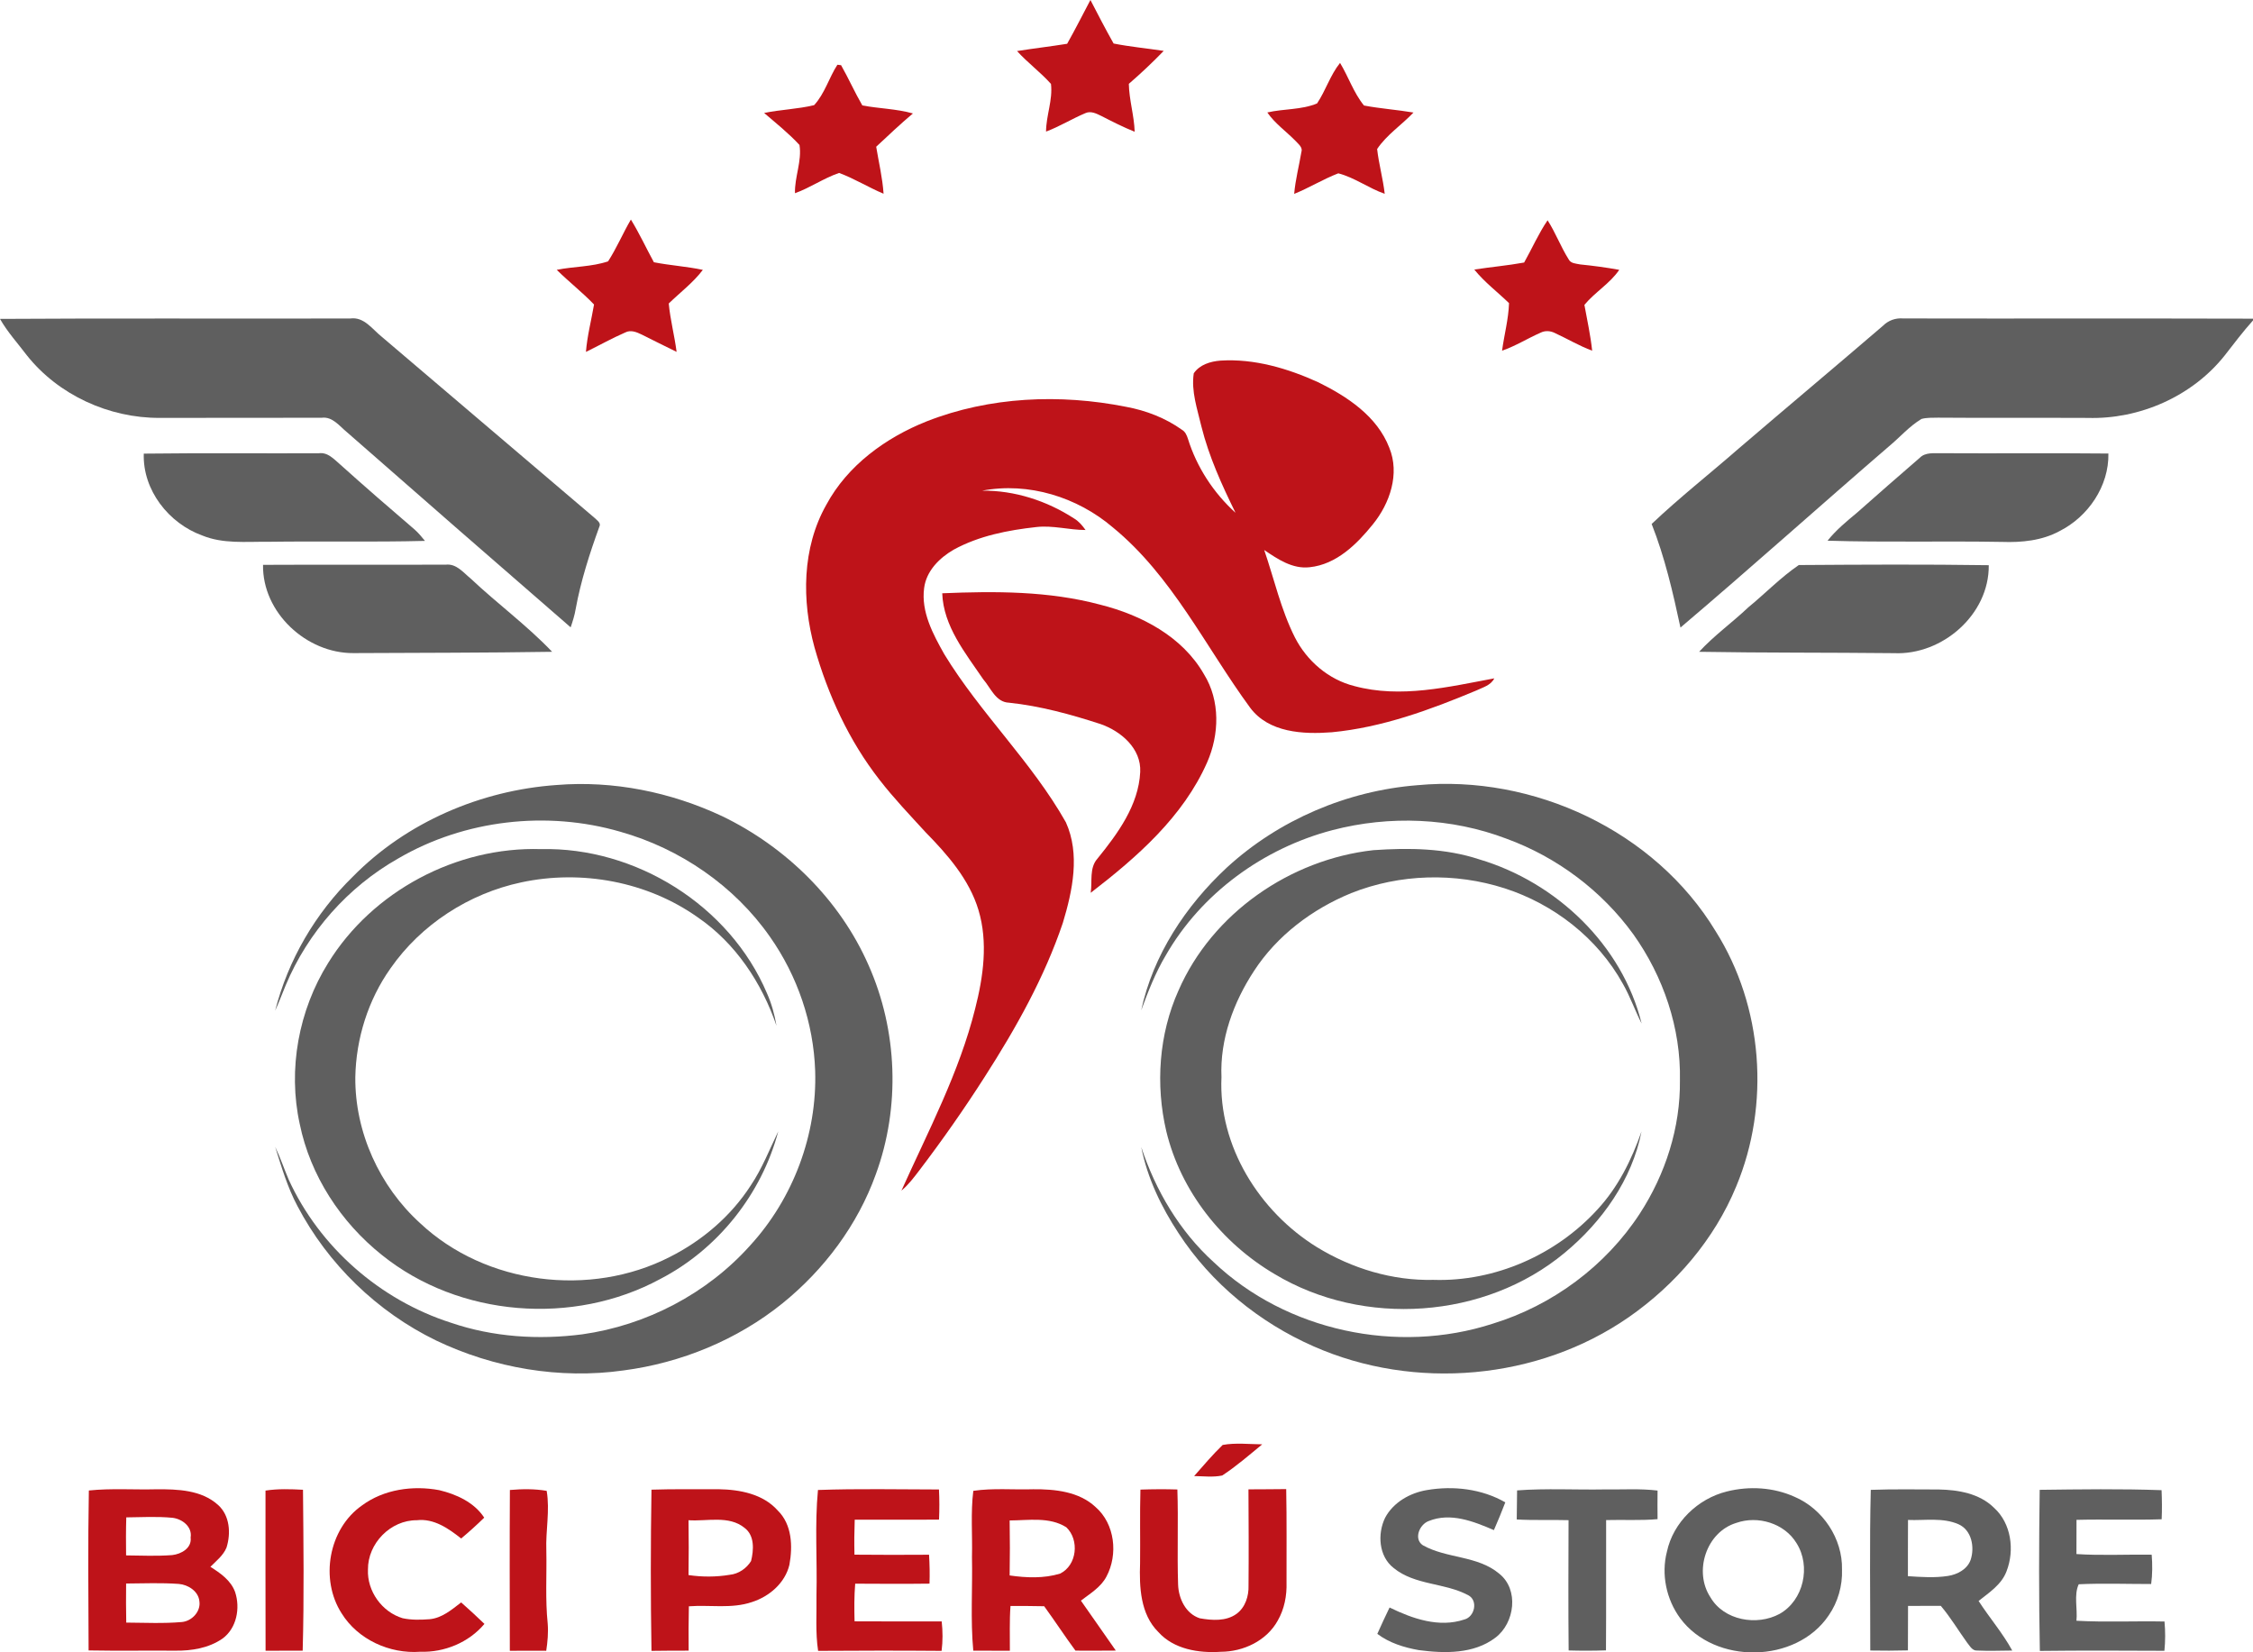
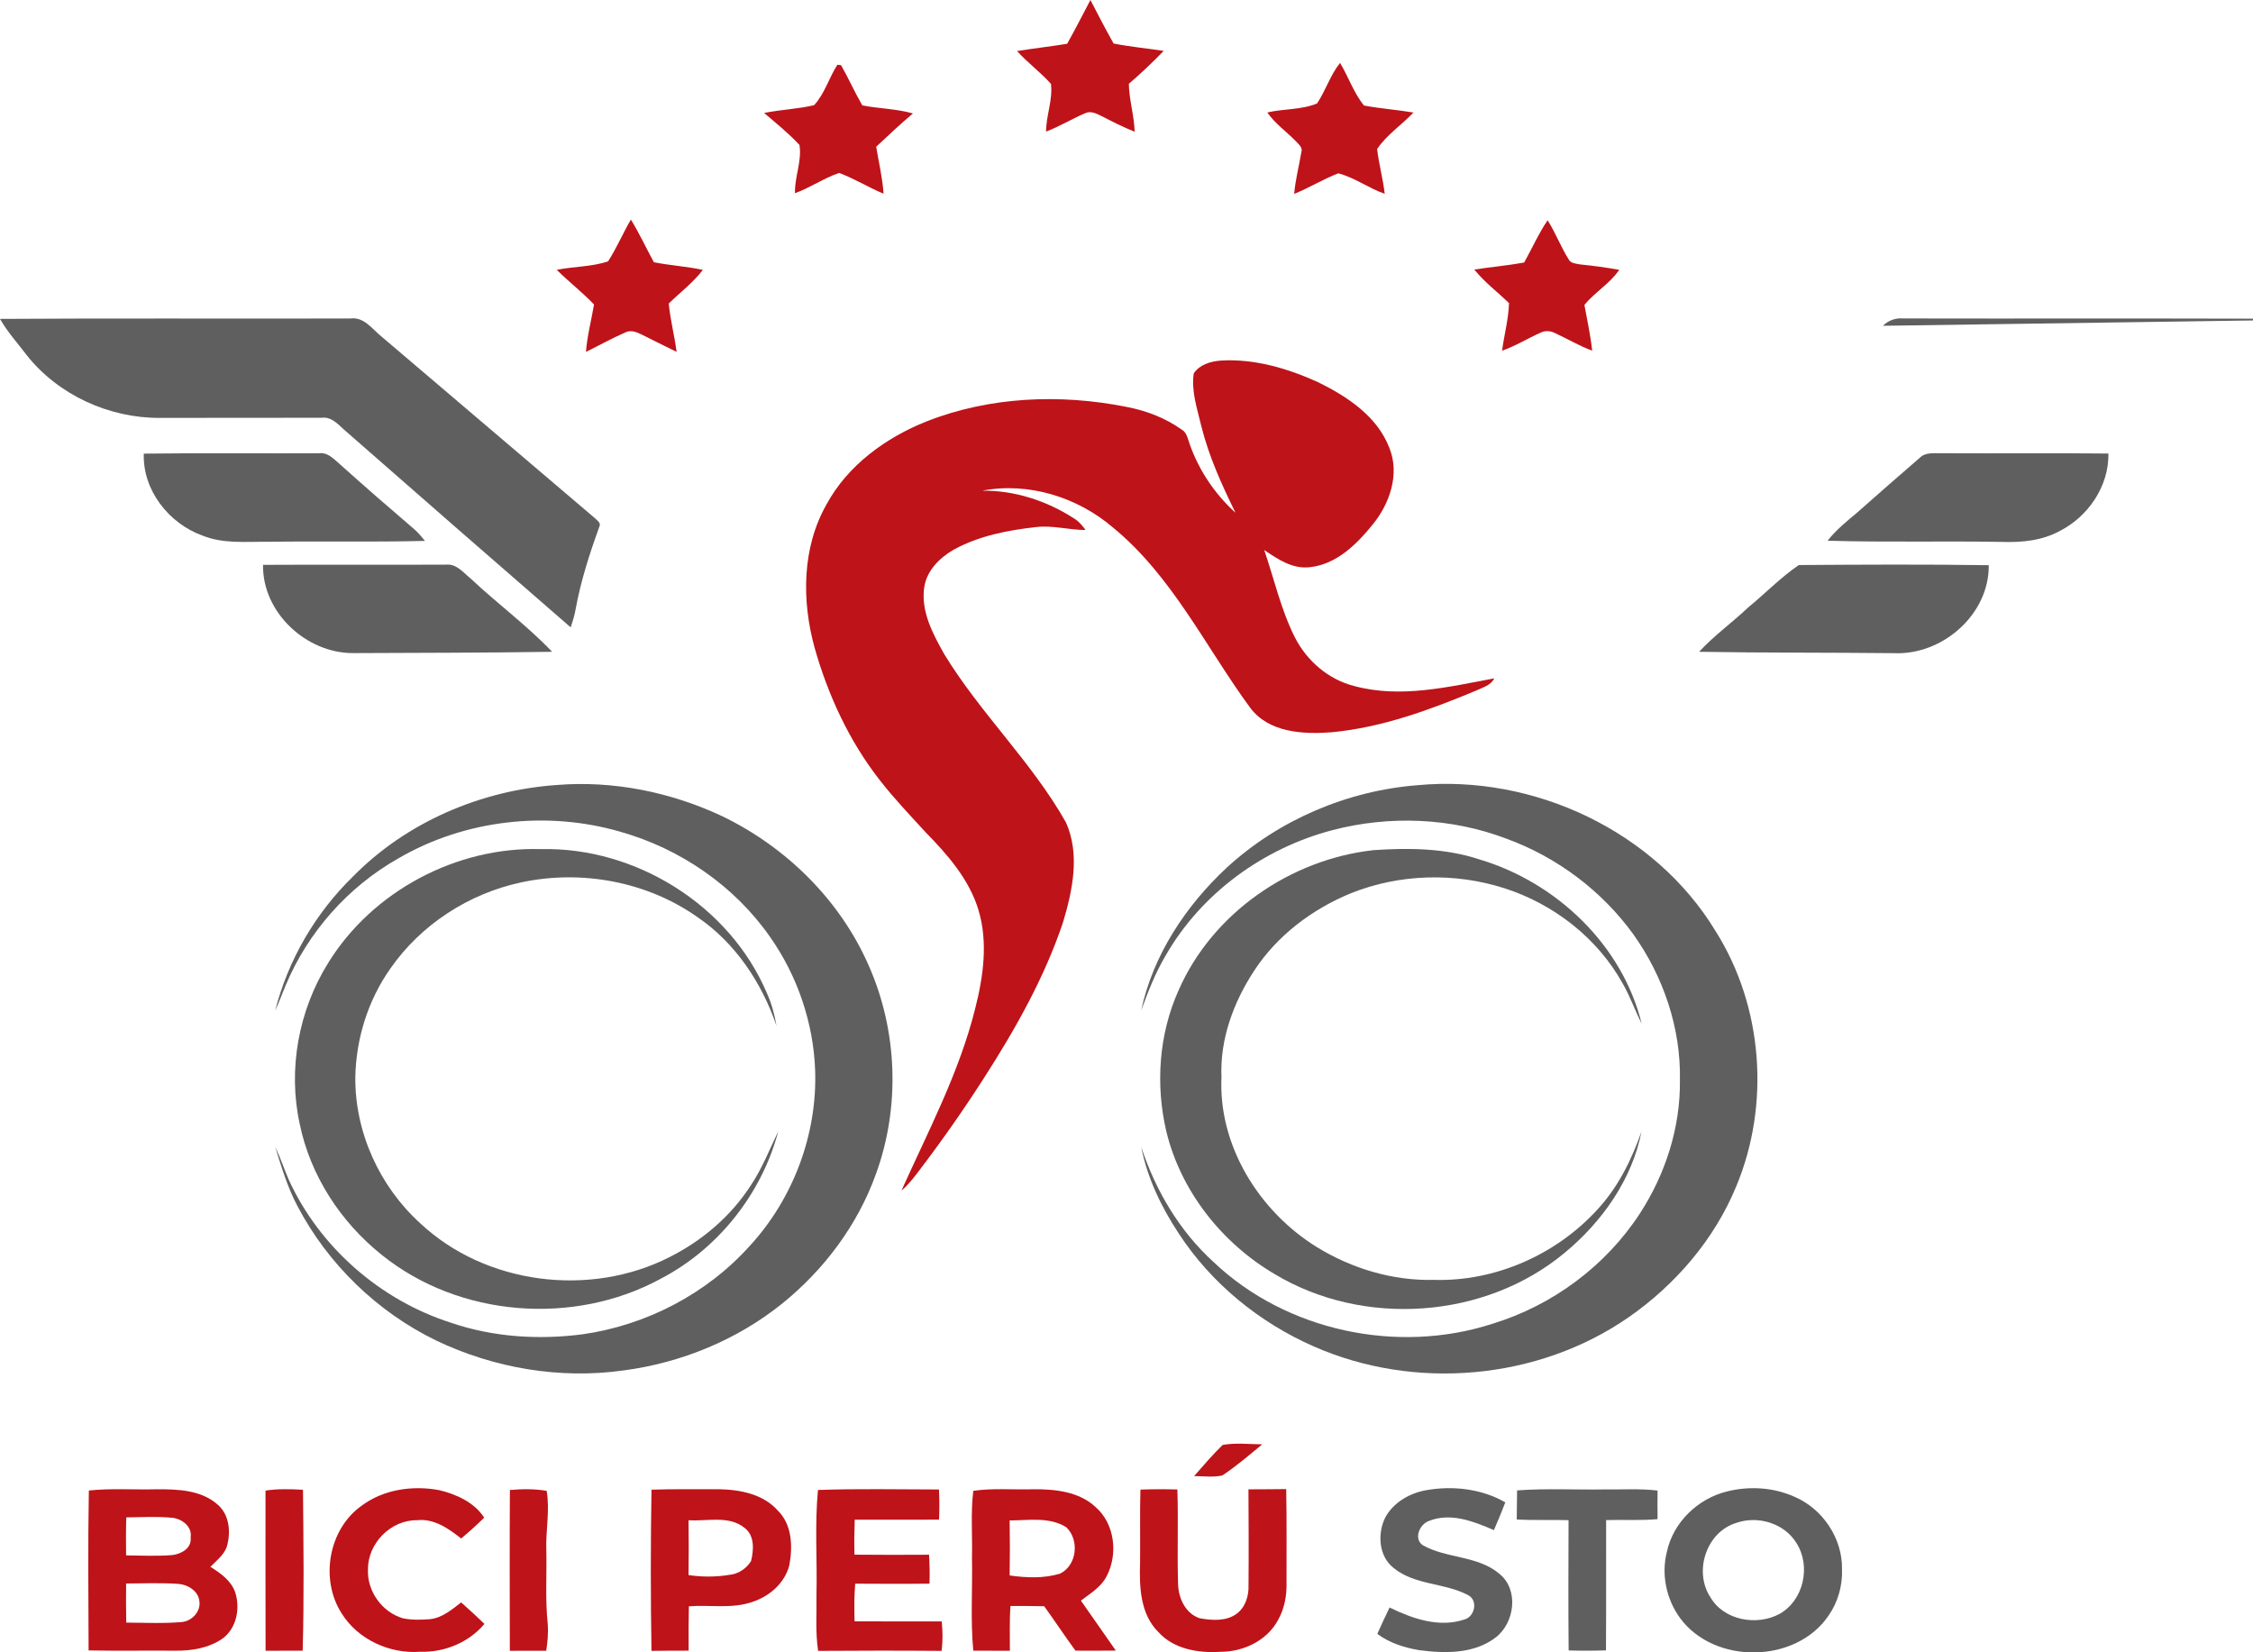
<svg xmlns="http://www.w3.org/2000/svg" id="Capa_2" data-name="Capa 2" viewBox="0 0 709.23 520.14">
  <defs>
    <style>      .cls-1 {        fill: #be1319;      }      .cls-2 {        fill: #5f5f5f;      }    </style>
  </defs>
  <g id="Capa_1-2" data-name="Capa 1">
    <g id="_be1319ff" data-name="#be1319ff">
      <path class="cls-1" d="M335.93,13.78c2.56-4.53,4.89-9.18,7.33-13.78,2.38,4.59,4.75,9.19,7.3,13.7,5.21,1.03,10.52,1.52,15.77,2.32-3.5,3.62-7.17,7.08-10.98,10.37,.1,5.09,1.68,10,1.84,15.08-3.59-1.44-7.04-3.2-10.48-4.96-1.54-.75-3.3-1.67-5.01-.91-4.21,1.77-8.12,4.21-12.41,5.82,.02-5.05,2.16-9.96,1.55-15.01-3.31-3.7-7.35-6.66-10.68-10.34,5.24-.84,10.52-1.44,15.77-2.29Z" />
      <path class="cls-1" d="M263.61,20.38c.29,.03,.86,.1,1.15,.13,2.36,4.16,4.3,8.54,6.7,12.68,5.28,1,10.73,1.05,15.92,2.52-3.98,3.35-7.76,6.93-11.56,10.48,.81,4.93,1.99,9.8,2.32,14.79-4.75-1.99-9.15-4.75-13.99-6.54-4.83,1.63-9.08,4.66-13.9,6.38-.14-5.12,2.24-10.15,1.42-15.19-3.41-3.68-7.33-6.82-11.13-10.07,5.21-1.07,10.58-1.21,15.74-2.46,3.35-3.63,4.67-8.62,7.33-12.72Z" />
      <path class="cls-1" d="M414.6,32.56c2.73-4.07,4.14-8.9,7.24-12.76,2.65,4.38,4.29,9.43,7.53,13.41,5.15,.98,10.41,1.34,15.58,2.21-3.71,3.92-8.43,7-11.44,11.49,.54,4.74,1.85,9.35,2.39,14.09-5.05-1.74-9.48-5.13-14.62-6.44-4.77,1.84-9.14,4.56-13.88,6.47,.38-4.44,1.52-8.75,2.26-13.13,.53-1.49-.91-2.51-1.75-3.46-2.96-3.05-6.53-5.51-8.97-9.04,5.16-1.2,10.73-.78,15.66-2.84Z" />
      <path class="cls-1" d="M198.6,69.11c2.67,4.34,4.8,8.97,7.24,13.44,5.11,1.01,10.32,1.31,15.41,2.4-3.05,4.03-7.13,7.08-10.73,10.58,.47,5.13,1.82,10.13,2.47,15.23-3.68-1.76-7.31-3.65-10.98-5.45-1.59-.77-3.47-1.56-5.18-.66-4.23,1.83-8.24,4.11-12.38,6.12,.4-5.04,1.7-9.95,2.55-14.92-3.7-3.86-7.94-7.16-11.74-10.91,5.35-1.09,11-.92,16.17-2.68,2.71-4.2,4.65-8.84,7.17-13.15Z" />
      <path class="cls-1" d="M479.79,82.64c2.49-4.42,4.52-9.1,7.38-13.3,2.51,3.91,4.13,8.31,6.6,12.24,.68,1.4,2.37,1.38,3.69,1.66,4.11,.41,8.2,.96,12.27,1.7-2.96,4.34-7.65,7.01-10.97,11.03,.87,4.79,1.93,9.57,2.44,14.42-4.06-1.51-7.79-3.74-11.71-5.55-1.43-.73-3.12-.84-4.56-.1-4.07,1.78-7.86,4.2-12.09,5.64,.67-5,2.03-9.9,2.19-14.96-3.64-3.53-7.74-6.61-10.93-10.57,5.22-.81,10.49-1.26,15.69-2.21Z" />
      <path class="cls-1" d="M375.79,117.51c1.86-2.74,5.27-3.76,8.41-4,10.65-.67,21.18,2.45,30.79,6.82,9.14,4.51,18.52,10.68,22.35,20.6,3.37,8.2,.19,17.51-5.15,24.09-5.06,6.28-11.49,12.66-19.93,13.53-5.39,.62-10.06-2.55-14.29-5.42,3.15,9.19,5.26,18.8,9.66,27.52,3.78,7.4,10.59,13.28,18.73,15.31,14.55,3.93,29.61,.25,44.03-2.43-1.08,2.22-3.61,2.83-5.65,3.82-14.58,6.1-29.68,11.65-45.52,13.15-8.98,.68-19.81,.16-25.69-7.74-14.03-19.14-24.54-41.46-43.23-56.76-11.18-9.54-26.54-14.32-41.11-11.55,10.21-.11,20.35,3.19,28.89,8.73,1.51,.89,2.63,2.23,3.64,3.65-5.19,0-10.31-1.53-15.5-.93-8.94,.99-18.01,2.75-25.97,7.1-4.51,2.6-8.65,6.7-9.34,12.1-1,7.51,2.8,14.52,6.36,20.85,11.35,18.62,27.51,33.85,38.26,52.88,4.54,10.04,2.11,21.54-.95,31.66-5.81,17.2-14.77,33.15-24.54,48.38-6.45,10.1-13.33,19.92-20.59,29.47-1.74,2.27-3.46,4.59-5.68,6.43,8.44-18.76,18.19-37.15,23.2-57.24,2.58-10.09,4.1-20.91,1.05-31.07-2.91-9.67-9.75-17.44-16.67-24.51-4.94-5.4-10.01-10.7-14.49-16.49-9.59-12.28-16.22-26.7-20.45-41.64-4.04-14.74-3.97-31.33,3.7-44.91,6.68-12.42,18.7-21.14,31.61-26.28,19.84-7.79,41.96-8.71,62.74-4.58,6.3,1.16,12.43,3.52,17.65,7.26,1.01,.59,1.47,1.69,1.83,2.76,2.76,8.93,8.07,17.07,14.99,23.33-4.3-8.74-8.36-17.67-10.73-27.15-1.28-5.47-3.26-11.06-2.41-16.74Z" />
-       <path class="cls-1" d="M296.61,186.75c16.63-.69,33.55-.75,49.75,3.59,12.89,3.24,25.86,10,32.65,21.91,5.14,8.29,4.84,18.98,.99,27.72-7.55,17.14-22.1,29.86-36.65,41.06,.53-3.57-.49-7.81,2.1-10.73,6.37-7.86,12.96-16.79,13.48-27.26,.39-7.43-6.05-12.89-12.5-15.13-9.37-3.05-18.96-5.68-28.79-6.72-4.22-.15-5.75-4.66-8.15-7.4-5.57-8.2-12.52-16.69-12.88-27.04Z" />
      <path class="cls-1" d="M384.89,454.83c4.09-.74,8.31-.23,12.45-.19-4.1,3.37-8.14,6.89-12.59,9.81-2.9,.61-5.91,.21-8.85,.18,2.93-3.32,5.8-6.72,8.99-9.8Z" />
      <path class="cls-1" d="M393.01,468.81c3.96-.04,7.92-.01,11.88-.08,.19,9.79,.08,19.58,.1,29.37,.13,4.17-.67,8.39-2.77,12.03-3.51,6.36-10.82,9.79-17.91,9.81-6.99,.46-14.8-.78-19.7-6.25-5.65-5.62-5.98-14.16-5.72-21.63,.09-7.72-.1-15.45,.11-23.17,3.87-.14,7.75-.16,11.63-.04,.34,9.98-.1,19.98,.23,29.96,.16,4.4,2.4,9.15,6.84,10.59,3.82,.67,8.22,1,11.54-1.39,2.79-2.04,3.9-5.61,3.79-8.95,.09-10.08,.03-20.17-.02-30.25Z" />
      <path class="cls-1" d="M27.97,469.17c7.06-.74,14.17-.2,21.25-.38,6.66-.05,14.15,.19,19.38,4.89,3.76,3.33,4.13,8.95,2.7,13.48-1.03,2.48-3.22,4.17-5.07,6.03,3.15,2,6.48,4.29,7.79,7.97,1.66,5.04,.49,11.36-3.97,14.62-4.3,2.99-9.69,3.87-14.83,3.81-9.11-.07-18.22,.09-27.33-.08-.07-16.78-.23-33.57,.08-50.34m11.78,8.46c-.12,3.99-.11,7.98-.06,11.97,4.84,.06,9.7,.27,14.53-.1,2.85-.33,6.2-2.19,5.79-5.53,.55-3.43-2.66-5.85-5.74-6.21-4.82-.46-9.68-.19-14.52-.13m-.05,20.82c-.06,4.1-.03,8.2,.04,12.3,5.84,.04,11.69,.33,17.51-.18,3.13-.28,5.99-3.28,5.52-6.51-.29-3.17-3.53-5.24-6.48-5.48-5.52-.4-11.06-.17-16.59-.13Z" />
      <path class="cls-1" d="M83.58,469.2c3.91-.61,7.87-.47,11.8-.26,.15,16.88,.37,33.79-.1,50.66-3.89,0-7.79-.02-11.68,.02-.04-16.8-.03-33.61-.02-50.42Z" />
      <path class="cls-1" d="M113.93,473.89c6.91-5.11,16.02-6.37,24.32-4.83,5.42,1.29,11.03,3.84,14.18,8.66-2.33,2.27-4.75,4.47-7.26,6.56-3.98-3.15-8.59-6.38-13.97-5.75-8.25-.06-15.45,7.3-15.37,15.53-.3,6.78,4.4,13.35,10.9,15.31,2.76,.6,5.64,.53,8.45,.32,3.91-.33,7.01-3,9.99-5.29,2.49,2.2,4.94,4.45,7.33,6.76-4.92,5.86-12.62,9.03-20.22,8.77-9.6,.71-19.62-3.83-24.74-12.09-6.89-10.72-4.12-26.58,6.39-33.95Z" />
      <path class="cls-1" d="M160.51,469.01c3.85-.33,7.75-.39,11.58,.27,1.06,6.25-.35,12.51-.11,18.78,.16,7.66-.36,15.35,.43,22.99,.23,2.86-.03,5.73-.46,8.57-3.82-.01-7.64-.04-11.46,.01-.03-16.87-.08-33.75,.02-50.62Z" />
      <path class="cls-1" d="M205.08,468.91c7.05-.24,14.11-.09,21.17-.14,6.64,.11,13.95,1.48,18.57,6.69,4.52,4.41,4.75,11.27,3.68,17.1-1.36,5.73-6.32,9.97-11.77,11.72-6.41,2.19-13.26,.84-19.88,1.34-.09,4.65-.13,9.3-.07,13.96-3.9,.01-7.81,0-11.7,.07-.28-16.91-.27-33.83,0-50.74m11.66,9.62c.08,5.75,.09,11.51,0,17.26,4.31,.64,8.71,.63,13.01-.09,2.75-.28,5.25-2,6.68-4.32,.86-3.51,1.16-8.05-2.07-10.46-4.93-4-11.8-1.99-17.62-2.39Z" />
      <path class="cls-1" d="M257.49,469.01c12.69-.46,25.4-.17,38.09-.16,.16,3.15,.16,6.31,.02,9.48-8.85,.09-17.7-.01-26.54,.03-.14,3.67-.17,7.34-.08,11.01,7.83,.09,15.65,.06,23.48,.02,.18,3.03,.25,6.06,.14,9.1-7.8,.1-15.59,.05-23.39,.01-.33,3.94-.3,7.89-.2,11.85,9.15,.07,18.29,.01,27.43,.03,.34,3.08,.36,6.19-.03,9.27-12.96-.11-25.92-.09-38.87,0-.89-5.83-.42-11.73-.52-17.59,.27-11.02-.58-22.08,.47-33.05Z" />
      <path class="cls-1" d="M306.39,469.28c6.24-.92,12.56-.3,18.84-.5,6.83-.06,14.44,.7,19.66,5.61,6.09,5.3,7.13,14.92,3.41,21.88-1.76,3.36-5.13,5.33-8.04,7.57,3.64,5.25,7.36,10.45,10.99,15.72-4.23,.04-8.47,.04-12.7,.02-3.38-4.59-6.5-9.37-9.85-13.98-3.53-.08-7.07-.09-10.6-.08-.36,4.69-.16,9.39-.2,14.09-3.84-.01-7.68-.03-11.52-.02-.91-9.81-.2-19.69-.41-29.53,.18-6.93-.44-13.89,.42-20.78m11.44,9.32c.1,5.76,.1,11.54,0,17.31,5.24,.75,10.76,.99,15.88-.58,5.34-2.6,6.14-10.63,1.95-14.59-5.3-3.35-11.9-2.16-17.83-2.14Z" />
    </g>
    <g id="_5f5f5fff" data-name="#5f5f5fff">
      <path class="cls-2" d="M0,100.38c36.77-.25,73.54-.01,110.3-.13,4.33-.59,6.94,3.44,9.94,5.81,22.31,19.02,44.67,38.01,67,57.02,.71,.74,2.07,1.51,1.42,2.75-3.06,8.43-5.82,17.01-7.44,25.85-.32,1.98-.94,3.89-1.58,5.79-23.53-20.4-46.98-40.89-70.4-61.41-2.37-1.92-4.55-5-7.97-4.56-17.01,.05-34.02-.01-51.03,.04-15.91,.07-31.86-7.19-41.79-19.7-2.86-3.78-6.09-7.32-8.45-11.46Z" />
-       <path class="cls-2" d="M592.74,102.55c1.71-1.71,4-2.52,6.41-2.31,36.69,.08,73.39-.04,110.08,.07v.56c-3.21,3.56-6.07,7.4-9.02,11.16-10.21,12.77-26.71,20-42.98,19.52-15.69-.08-31.38,.05-47.07-.08-1.78,.05-3.59-.07-5.3,.41-3.83,2.3-6.78,5.76-10.2,8.59-21.97,18.93-43.55,38.31-65.66,57.07-2.37-11.05-4.91-22.08-9.07-32.61,8.78-8.32,18.31-15.81,27.42-23.76,15.09-12.92,30.32-25.68,45.39-38.62Z" />
+       <path class="cls-2" d="M592.74,102.55c1.71-1.71,4-2.52,6.41-2.31,36.69,.08,73.39-.04,110.08,.07v.56Z" />
      <path class="cls-2" d="M45.26,142.79c18.34-.22,36.69-.05,55.04-.11,2.86-.43,4.83,1.86,6.79,3.53,7.73,6.95,15.59,13.76,23.48,20.52,1.19,1.05,2.2,2.3,3.21,3.53-16.51,.42-33.04,.05-49.55,.28-6.88-.07-14.03,.7-20.56-1.98-10.57-3.82-18.79-14.3-18.41-25.77Z" />
      <path class="cls-2" d="M604.28,144.15c1.83-1.89,4.56-1.42,6.94-1.49,17.5,.1,35-.08,52.49,.1,.21,10.25-6.38,19.9-15.4,24.43-5.52,2.99-11.91,3.61-18.08,3.39-18.31-.32-36.63,.18-54.93-.38,2.68-3.36,6-6.09,9.28-8.82,6.54-5.77,13.09-11.54,19.7-17.23Z" />
      <path class="cls-2" d="M82.8,177.8c19.16-.1,38.33,.01,57.49-.05,3.35-.42,5.56,2.48,7.88,4.37,8.36,7.88,17.71,14.73,25.64,23.05-20.85,.33-41.71,.3-62.56,.41-14.77,.1-28.69-12.74-28.45-27.78Z" />
      <path class="cls-2" d="M550.35,191.18c5.34-4.38,10.21-9.43,15.9-13.32,19.92-.14,39.87-.24,59.8,.05,.16,15.55-14.63,28.37-29.82,27.69-20.45-.22-40.91-.08-61.36-.43,4.72-5.13,10.43-9.2,15.48-13.99Z" />
      <path class="cls-2" d="M111.09,275.93c16.83-17.13,40.27-27.16,64.12-28.83,17.82-1.46,35.94,2.22,52.1,9.8,20.13,9.71,37.08,26.35,46.1,46.9,9.15,20.56,10.05,44.68,2.3,65.82-5.72,15.94-16.22,29.97-29.34,40.6-14.3,11.54-31.91,18.78-50.11,21.16-20,2.82-40.8-.72-58.98-9.43-18.54-9-34.06-24.05-43.63-42.29-3.14-5.89-5.03-12.32-7.03-18.66,1.62,3.34,2.79,6.87,4.25,10.28,9.73,21.32,28.83,37.97,51.11,45.09,13.23,4.52,27.53,5.43,41.34,3.64,20.15-2.84,39.27-12.8,52.85-28,13.53-14.77,21.09-34.91,20.44-54.95-.51-15.04-5.56-29.85-14.21-42.16-11.22-16.07-28.28-27.76-47.09-33.08-23.15-6.74-49.05-3.79-69.91,8.38-15.81,8.93-28.45,23.19-35.46,39.93-1.12,2.66-2.11,5.39-3.33,8.02,4.09-15.98,12.68-30.71,24.48-42.22Z" />
      <path class="cls-2" d="M386.23,273.06c16.35-15,37.87-24.16,59.97-25.9,36.5-3.43,74.75,14.36,93.89,45.99,14.91,23.65,17.21,54.53,6.47,80.28-6.86,16.68-19.1,30.92-33.83,41.18-28.59,19.85-67.46,23.21-99.23,9.18-17.11-7.52-32.22-19.84-42.45-35.54-5.46-8.28-9.87-17.4-11.79-27.18,4.52,13.68,12.05,26.46,22.77,36.19,22.89,21.75,57.91,29.12,87.82,19.42,18.82-5.76,35.58-18.14,46.34-34.65,8.08-12.4,12.82-27.13,12.64-41.98,.34-16.38-5.19-32.65-14.66-45.95-9.92-13.7-24.03-24.29-39.92-30.09-17.38-6.63-36.82-7.39-54.78-2.71-21.72,5.68-41.33,19.9-52.53,39.49-3.24,5.43-5.52,11.33-7.7,17.24,3.75-17.42,14.05-32.94,26.99-44.97Z" />
      <path class="cls-2" d="M103.3,303.12c13.94-22.62,40.43-36.65,66.93-35.84,29.87-.72,59.45,17.72,71.19,45.34,1.46,3.26,2.41,6.72,3.01,10.25-4.63-13.52-12.9-26.01-24.81-34.14-15.9-11.25-36.57-15.05-55.54-10.98-16.42,3.49-31.53,13.24-41.14,27.05-7.06,9.96-10.86,22.09-11.09,34.26-.15,17.32,7.62,34.37,20.41,45.97,20.63,19.37,53.53,23.44,78.59,10.63,10.23-5.15,19.26-12.86,25.48-22.51,3.57-5.31,5.9-11.3,8.66-17.03-5.25,19.75-18.98,37.06-37.14,46.47-27.32,14.8-63.32,12.01-87.61-7.53-12.95-10.31-22.56-24.99-25.89-41.27-3.78-17.2-.35-35.76,8.95-50.67Z" />
      <path class="cls-2" d="M370.98,311.79c10.62-24.33,35.17-41.27,61.35-44.18,11.18-.78,22.64-.64,33.38,2.91,24.18,7.19,44.96,26.89,51.07,51.68-2.11-4.14-3.63-8.56-5.95-12.59-7.92-14.3-21.68-25-37.17-29.99-15.65-5.03-33.04-4.58-48.33,1.52-12.23,5.01-23.31,13.33-30.57,24.48-6.46,9.85-10.77,21.54-10.25,33.45-1.01,21.69,11.97,42.36,30.11,53.54,10.94,6.69,23.74,10.57,36.61,10.26,19.35,.63,38.66-7.9,51.65-22.17,6.47-6.97,10.75-15.64,13.86-24.55-2.97,15.16-12.44,28.49-24.21,38.22-25.1,20.88-63.38,23.47-91.28,6.68-16.62-9.77-29.56-26.11-34.11-44.96-3.43-14.64-2.34-30.53,3.84-44.3Z" />
      <path class="cls-2" d="M436.03,477.74c2.59-4.85,7.82-7.81,13.13-8.7,8.35-1.43,17.28-.39,24.7,3.86-1.13,2.94-2.31,5.85-3.59,8.74-6.37-2.74-13.64-5.64-20.51-2.86-2.91,1.06-4.83,5.62-1.87,7.62,7.5,4.24,17.25,3.21,24.05,8.95,6.31,5,4.9,15.58-1.21,20.16-6.82,5.18-16,4.97-24.08,3.91-4.64-.82-9.27-2.25-13.08-5.12,1.25-2.79,2.53-5.56,3.86-8.3,7.19,3.52,15.57,6.45,23.53,3.78,3.3-.83,4.41-6.04,1.21-7.65-7.38-3.97-16.78-3.09-23.45-8.56-4.73-3.67-5.16-10.74-2.69-15.83Z" />
      <path class="cls-2" d="M477.57,469.14c9.2-.69,18.44-.14,27.66-.31,5.52,.08,11.06-.31,16.56,.36-.04,3-.03,6,0,9-5.39,.48-10.8,.14-16.19,.29-.05,13.67,.05,27.34-.05,41.01-3.92,.14-7.84,.14-11.75,.03-.14-13.67-.06-27.34-.03-41.01-5.44-.16-10.88,.09-16.31-.22,.04-3.05,.06-6.1,.11-9.15Z" />
      <path class="cls-2" d="M543.6,469.48c7.03-1.77,14.7-1.32,21.35,1.69,8.87,3.8,15.13,13.17,14.9,22.88,.18,5.09-1.28,10.24-4.19,14.44-10.24,15.2-35.88,15.56-46.74,.9-4.36-5.91-6.03-13.81-4.19-20.94,1.98-9.27,9.75-16.72,18.87-18.97m2.97,9.89c-9.45,2.86-13.5,15.31-8.13,23.43,4.26,7.3,14.63,9.07,21.76,5.21,7.58-4.26,9.94-15,5.34-22.25-3.79-6.28-12.18-8.79-18.97-6.39Z" />
-       <path class="cls-2" d="M588.91,468.97c7.1-.26,14.21-.13,21.32-.12,6.18,.11,12.88,1.23,17.46,5.75,5.45,4.9,6.54,13.34,3.97,19.96-1.55,4.21-5.47,6.71-8.81,9.38,3.41,5.28,7.57,10.08,10.59,15.61-3.67,.03-7.35,.17-11.01,0-1.59,.12-2.33-1.47-3.19-2.48-2.78-3.85-5.21-7.96-8.29-11.59-3.44,.02-6.87,.01-10.31,.02,0,4.66,0,9.33-.04,14-3.95,.11-7.9,.11-11.85,.04,.02-16.86-.26-33.72,.16-50.57m11.72,9.47c-.06,5.9,0,11.8-.03,17.7,4.19,.27,8.43,.58,12.6-.07,2.98-.46,6.09-2.09,7.15-5.08,1.31-3.97,.34-9.34-3.81-11.19-5-2.2-10.63-1.13-15.91-1.36Z" />
-       <path class="cls-2" d="M642.08,468.96c12.78-.16,25.59-.35,38.37,.11,.13,3.05,.17,6.1,.03,9.16-8.94,.3-17.88-.04-26.81,.18-.02,3.59-.02,7.17-.02,10.77,7.88,.51,15.79,.08,23.69,.2,.24,3.07,.25,6.17-.17,9.23-7.61,.01-15.22-.28-22.81,.08-1.56,3.39-.33,7.72-.71,11.48,9.23,.51,18.48,.05,27.72,.24,.28,3.06,.28,6.15-.03,9.22-13.07-.06-26.14-.12-39.21,.04-.33-16.89-.28-33.81-.05-50.71Z" />
    </g>
  </g>
</svg>